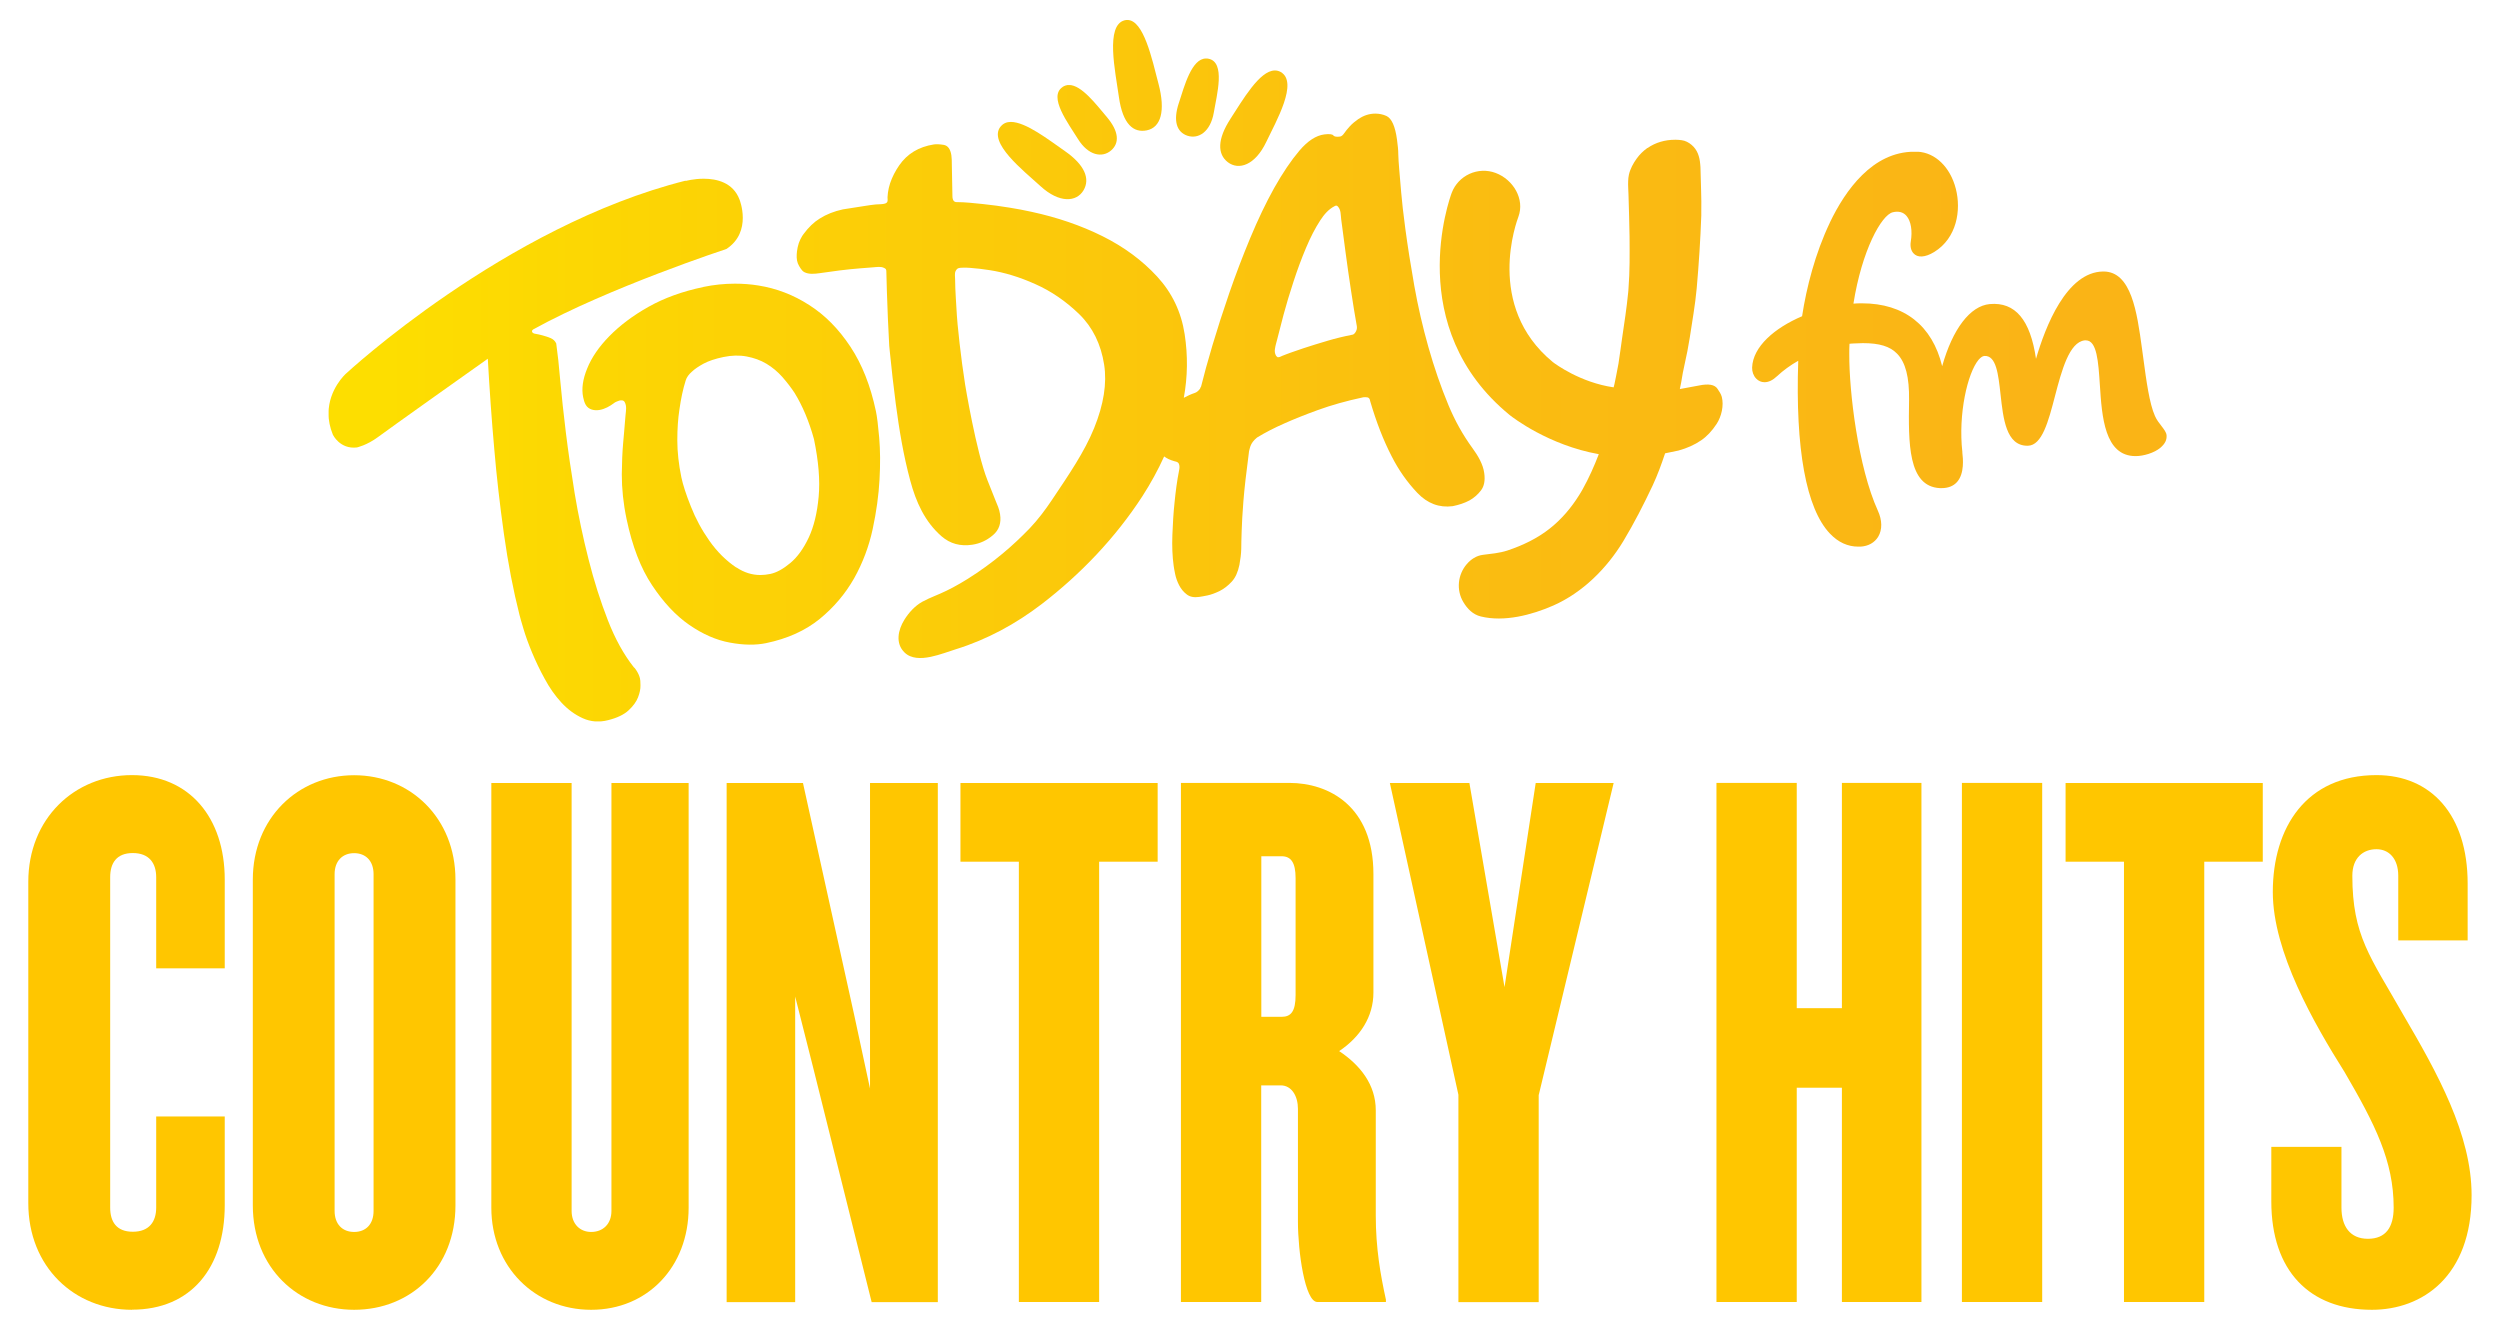
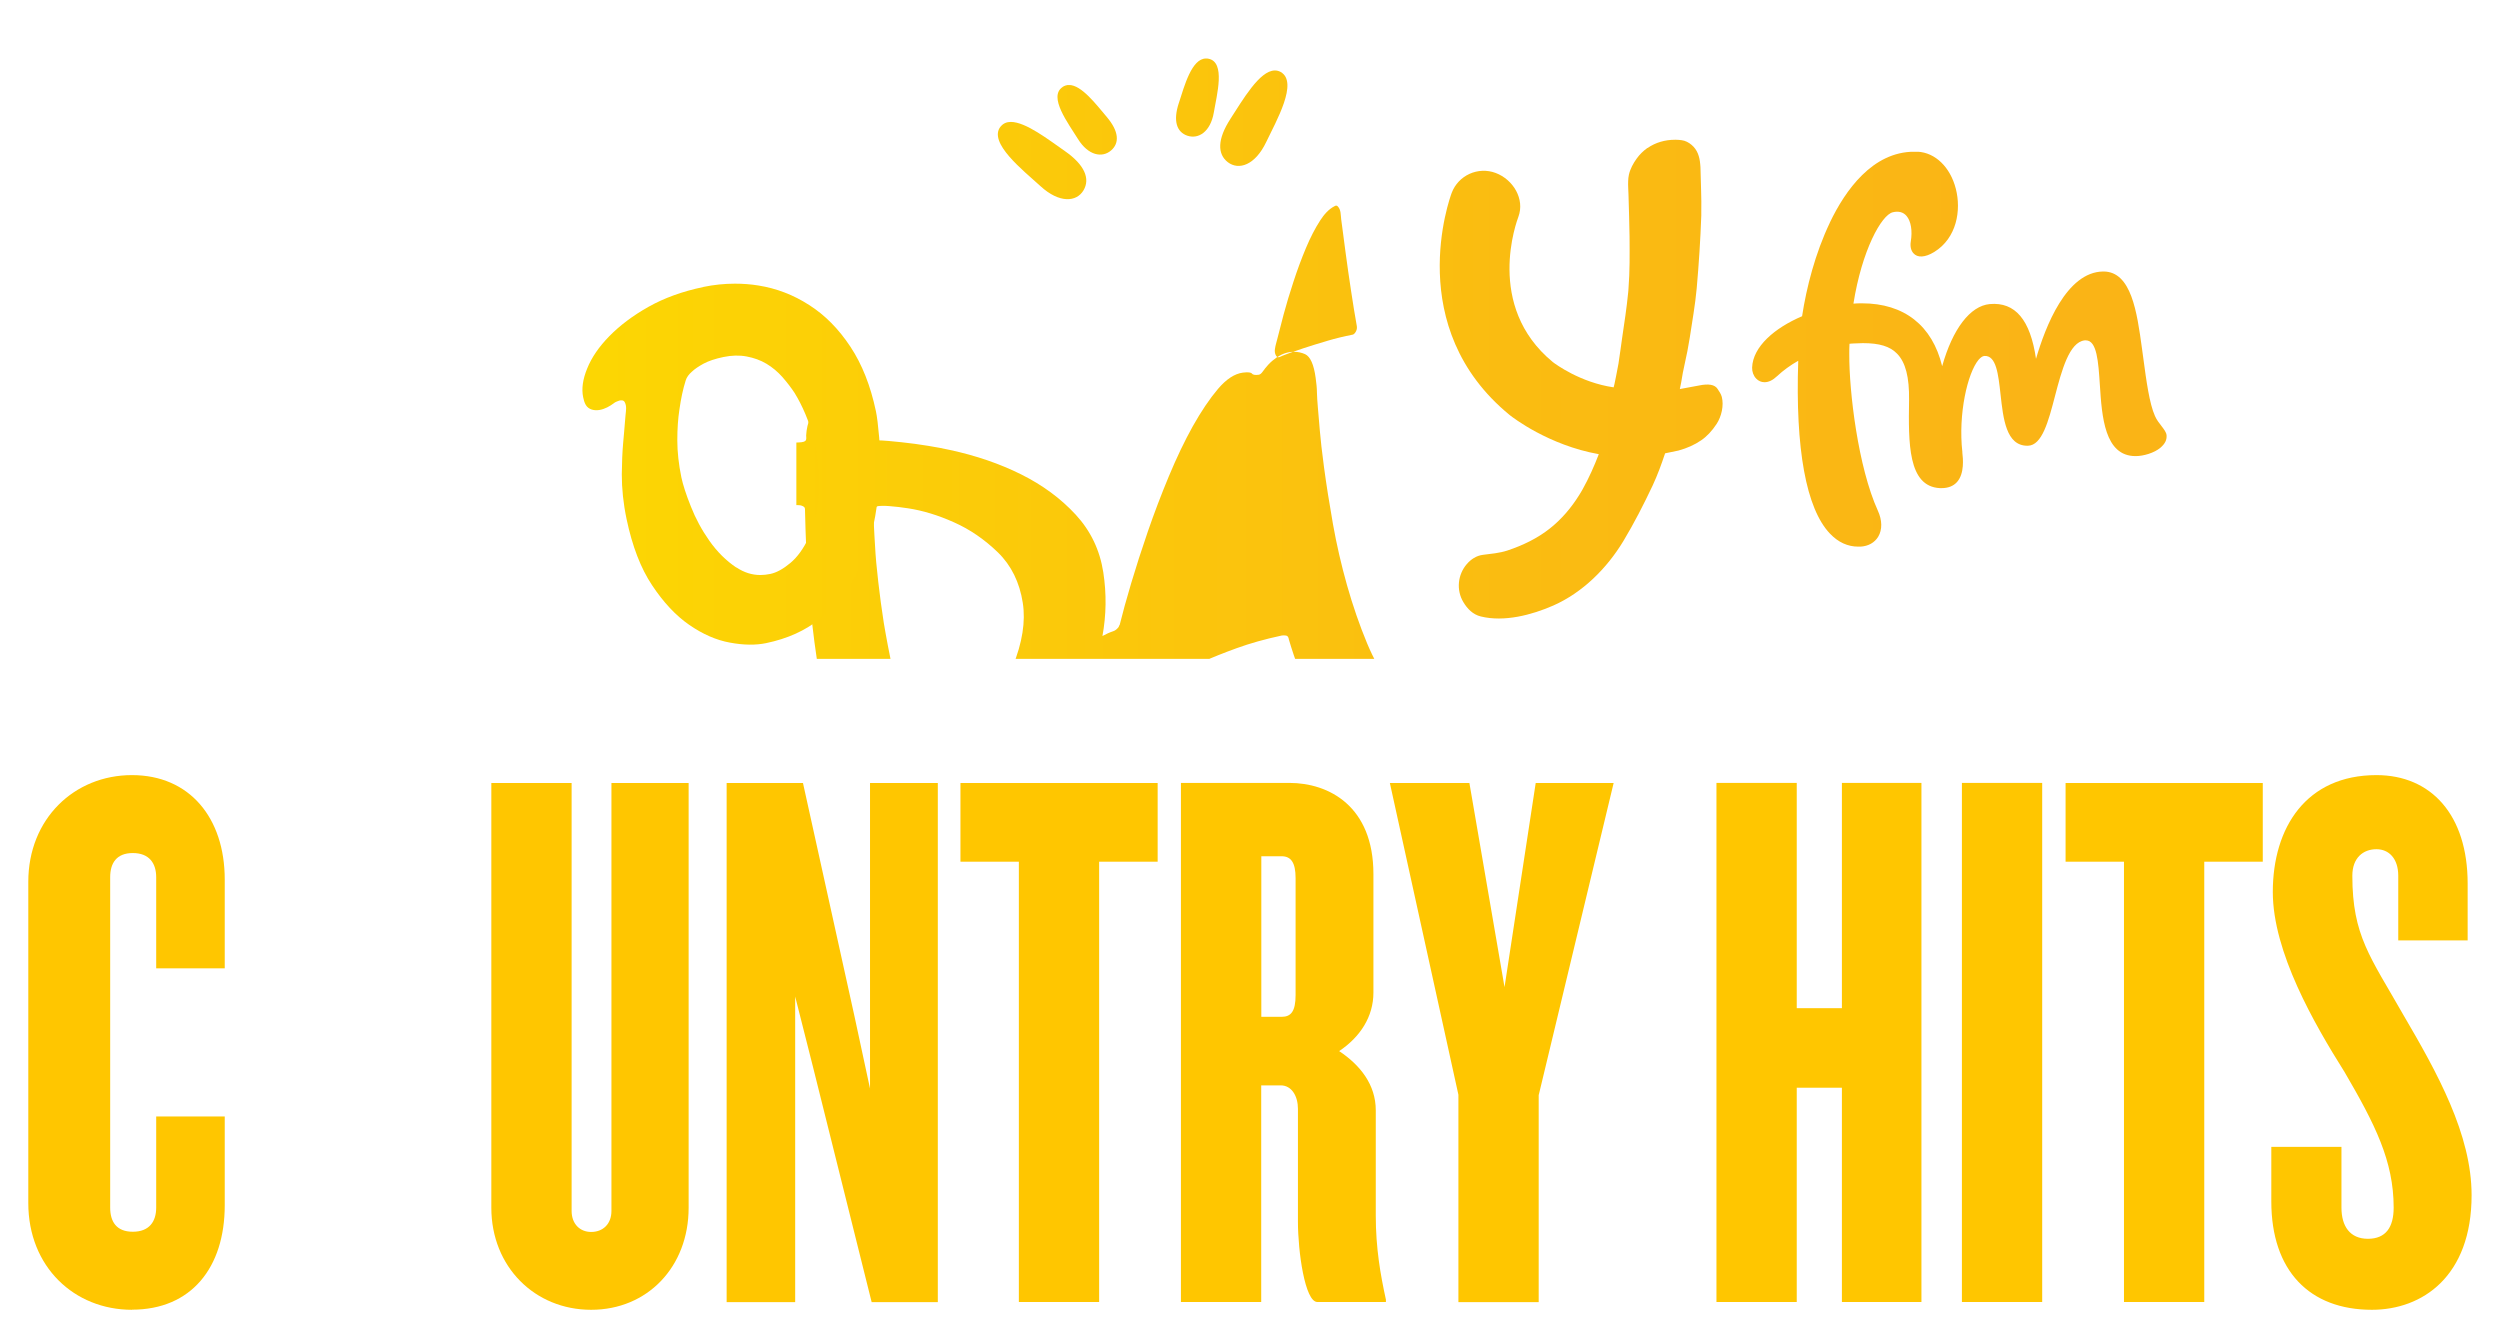
<svg xmlns="http://www.w3.org/2000/svg" xmlns:xlink="http://www.w3.org/1999/xlink" id="Layer_1" version="1.1" viewBox="0 0 234.16 124.56">
  <defs>
    <style>.st0 { fill: none; } .st1 { fill: url('#linear-gradient2'); } .st2 { fill: url('#linear-gradient1'); } .st3 { fill: url('#linear-gradient9'); } .st4 { fill: url('#linear-gradient3'); } .st5 { fill: url('#linear-gradient6'); } .st6 { fill: url('#linear-gradient8'); } .st7 { fill: url('#linear-gradient7'); } .st8 { fill: url('#linear-gradient5'); } .st9 { fill: url('#linear-gradient4'); } .st10 { fill: url('#linear-gradient'); } .st11 { fill: #ffc600; } .st12 { clip-path: url('#clippath-10'); } .st13 { clip-path: url('#clippath-1'); } .st14 { clip-path: url('#clippath-3'); } .st15 { clip-path: url('#clippath-4'); } .st16 { clip-path: url('#clippath-2'); } .st17 { clip-path: url('#clippath-7'); } .st18 { clip-path: url('#clippath-6'); } .st19 { clip-path: url('#clippath-9'); } .st20 { clip-path: url('#clippath-8'); } .st21 { clip-path: url('#clippath-5'); } .st22 { clip-path: url('#clippath'); }</style>
    <clipPath id="clippath">
      <rect class="st0" x="30.78" y="1.87" width="172.17" height="65.7" />
    </clipPath>
    <clipPath id="clippath-1">
      <path class="st0" d="M171.39,20.86c-1.37,2.87-2.19,6.07-2.6,8.76-2.58,1.1-4.61,2.85-4.68,4.81-.01.39.13.77.38,1.03.21.22.48.34.78.34.39,0,.78-.19,1.18-.57.57-.53,1.24-1.02,1.98-1.44-.28,8.26.74,13.85,2.97,16.19.77.81,1.66,1.22,2.65,1.22.07,0,.14,0,.21,0,.73-.04,1.32-.37,1.66-.93.39-.65.38-1.54-.03-2.43-1.86-4.09-2.7-11.18-2.68-14.69,0-.32,0-.63.02-.95.13-.01.27-.03.4-.03.31-.02.6-.03.86-.03,1.54,0,2.53.3,3.19.98.8.81,1.16,2.2,1.13,4.36-.06,3.98-.12,8.09,2.89,8.24.05,0,.11,0,.16,0,.61,0,1.1-.19,1.44-.57.72-.81.56-2.22.5-2.75v-.07c-.4-3.56.49-7.4,1.52-8.63.19-.22.38-.35.54-.36,1.12-.07,1.31,1.72,1.52,3.62.25,2.25.52,4.79,2.51,4.79h.05c1.33-.03,1.92-2.28,2.54-4.66.62-2.37,1.33-5.05,2.78-5.21.04,0,.07,0,.11,0,1.04,0,1.17,2.02,1.31,4.16.19,2.98.44,6.68,3.34,6.68h.04c.68,0,1.72-.29,2.3-.79.43-.37.6-.73.57-1.15-.02-.29-.24-.56-.48-.88-.21-.27-.45-.57-.61-.94-.52-1.16-.81-3.32-1.09-5.41-.04-.32-.09-.64-.13-.95-.46-3.36-.99-7.17-3.6-7.17h-.03c-3.44.04-5.42,5.18-6.29,8.18-.53-3.66-1.95-5.34-4.33-5.13-1.84.17-3.48,2.33-4.46,5.82-.92-3.81-3.56-5.89-7.51-5.89h-.12c-.23,0-.45.01-.68.03.79-4.99,2.62-8.31,3.69-8.56.54-.13.98-.01,1.28.34.42.49.57,1.39.4,2.42-.07.43.02.82.24,1.07.38.45,1.1.42,1.96-.11,2.11-1.3,2.54-3.91,2.02-5.92-.52-2.03-1.93-3.39-3.58-3.47-.1,0-.2,0-.31,0-3.91,0-6.46,3.61-7.91,6.64" />
    </clipPath>
    <linearGradient id="linear-gradient" x1="-278.51" y1="-243.87" x2="-278.31" y2="-243.87" gradientTransform="translate(240092.38 -210174.35) scale(861.96 -861.96)" gradientUnits="userSpaceOnUse">
      <stop offset="0" stop-color="#fdde00" />
      <stop offset=".05" stop-color="#fdde00" />
      <stop offset=".2" stop-color="#fcd404" />
      <stop offset=".66" stop-color="#fabc11" />
      <stop offset=".95" stop-color="#fab416" />
      <stop offset="1" stop-color="#fab416" />
    </linearGradient>
    <clipPath id="clippath-2">
      <path class="st0" d="M115.25,11.13c-1.24,1.91-1.23,3.3-.25,4.06,1.03.79,2.56.28,3.59-1.87.94-1.97,3.05-5.63,1.36-6.58-.18-.1-.36-.14-.54-.14-1.44,0-3.03,2.8-4.17,4.54" />
    </clipPath>
    <linearGradient id="linear-gradient1" x1="-278.51" y1="-243.85" x2="-278.31" y2="-243.85" xlink:href="#linear-gradient" />
    <clipPath id="clippath-3">
      <path class="st0" d="M110.41,9.66c-.55,1.68-.19,2.71.8,3.05,1.04.35,2.17-.36,2.48-2.17.28-1.66,1.12-4.72-.5-5.04-.08-.02-.15-.02-.23-.02-1.34,0-2.02,2.55-2.55,4.19" />
    </clipPath>
    <linearGradient id="linear-gradient2" y1="-243.84" x2="-278.31" y2="-243.84" xlink:href="#linear-gradient" />
    <clipPath id="clippath-4">
-       <path class="st0" d="M105.34,1.9c-1.83.46-.87,4.81-.54,7.18.36,2.58,1.38,3.38,2.61,3.13,1.33-.27,1.77-1.82,1.1-4.36-.61-2.34-1.39-5.98-2.92-5.98-.08,0-.17.01-.25.03" />
-     </clipPath>
+       </clipPath>
    <linearGradient id="linear-gradient3" x1="-278.51" y1="-243.84" x2="-278.31" y2="-243.84" xlink:href="#linear-gradient" />
    <clipPath id="clippath-5">
      <path class="st0" d="M99.53,8.15c-1.38.91.55,3.43,1.43,4.86.97,1.57,2.28,1.8,3.11,1.08.8-.69.74-1.78-.4-3.13-1-1.18-2.37-3-3.54-3-.21,0-.41.06-.6.18" />
    </clipPath>
    <linearGradient id="linear-gradient4" x1="-278.51" y1="-243.85" x2="-278.31" y2="-243.85" xlink:href="#linear-gradient" />
    <clipPath id="clippath-6">
      <path class="st0" d="M93.72,11.85c-1.21,1.51,2.13,4.12,3.74,5.59,1.76,1.61,3.37,1.5,4.03.38.63-1.07.12-2.37-1.75-3.67-1.51-1.05-3.66-2.73-5.06-2.73-.38,0-.71.13-.95.43" />
    </clipPath>
    <linearGradient id="linear-gradient5" x1="-278.51" y1="-243.85" x2="-278.31" y2="-243.85" xlink:href="#linear-gradient" />
    <clipPath id="clippath-7">
      <path class="st0" d="M154.3,13.86c-.38.27-.72.6-1,.99-.32.44-.61.97-.73,1.51-.04.2-.07.41-.07.61-.02.41.02.83.03,1.24.03,1.32.09,2.64.1,3.96.01,1.62.03,3.26-.1,4.87,0,.12-.02.24-.03.37-.14,1.43-.36,2.86-.57,4.28-.11.75-.2,1.5-.32,2.25,0,.03,0,.05-.01.08-.03.19-.43,2.27-.46,2.26-3.12-.45-5.47-2.19-5.7-2.37-6.39-5.26-3.35-13.25-3.22-13.61.61-1.65-.48-3.48-2.13-4.1-1.65-.62-3.5.22-4.12,1.87-.19.51-4.58,12.61,5.44,20.81.01.01.03.02.04.03.23.18,3.59,2.79,8.3,3.63-.43,1.12-.92,2.22-1.51,3.28-.11.19-.22.39-.34.57-.73,1.17-1.63,2.23-2.71,3.09-1.19.95-2.56,1.6-3.99,2.08-.76.25-1.54.31-2.32.41-.6.08-1.1.41-1.49.86-.86.99-1,2.44-.33,3.56.38.64.9,1.17,1.64,1.35,2.19.54,4.77-.14,6.78-1.02,2.76-1.22,5.02-3.48,6.57-6.04,1.01-1.68,1.91-3.44,2.75-5.22.45-.97.82-1.98,1.16-3,.38-.08.79-.16,1.25-.26.81-.22,1.52-.54,2.13-.96.53-.36,1.01-.87,1.45-1.54.45-.69.69-1.72.48-2.53-.07-.27-.25-.52-.4-.75-.26-.4-.84-.5-1.75-.31-.23.05-.83.16-1.78.33l.13-.64.15-.88.43-2.04c.06-.42.16-.83.22-1.25.23-1.54.51-3.07.65-4.62.2-2.27.35-4.55.43-6.83,0-.11,0-.22,0-.34.03-1.31-.05-2.61-.07-3.91,0-.18-.01-.37-.03-.55-.06-.69-.25-1.35-.82-1.82-.25-.21-.58-.39-.92-.43-.17-.02-.34-.04-.51-.04-.04,0-.09,0-.13,0-.9,0-1.8.25-2.55.77" />
    </clipPath>
    <linearGradient id="linear-gradient6" x1="-278.51" y1="-243.87" x2="-278.31" y2="-243.87" xlink:href="#linear-gradient" />
    <clipPath id="clippath-8">
-       <path class="st0" d="M119.63,33.42c-.05-.02-.09-.07-.12-.12-.11-.19-.13-.43-.09-.64.04-.29.13-.57.2-.85.16-.64.36-1.42.61-2.36.25-.94.56-1.96.92-3.06.36-1.11.75-2.16,1.17-3.16.42-1,.87-1.87,1.34-2.59.35-.54.78-1.05,1.36-1.34.05-.03.11-.05.16-.04.05,0,.09.05.13.08.3.32.26.79.31,1.19.03.25.07.5.1.75.1.78.21,1.57.31,2.35.15,1.13.32,2.32.51,3.57.19,1.25.37,2.38.55,3.37.03.22-.03.42-.18.62-.08.1-.16.15-.24.16-.77.15-1.56.34-2.37.58-.81.24-1.55.47-2.22.69-.4.13-.79.27-1.19.41-.26.1-.53.19-.79.3-.1.04-.24.13-.37.13-.03,0-.07,0-.1-.02M127.25,11.13c-.34.24-.62.48-.83.71-.21.23-.38.44-.51.63-.13.19-.26.3-.39.32-.35.05-.56,0-.64-.11s-.36-.15-.84-.09c-.78.1-1.56.61-2.34,1.53-.78.92-1.56,2.08-2.35,3.48-.78,1.4-1.53,2.97-2.25,4.7-.72,1.73-1.37,3.44-1.96,5.15-.59,1.71-1.11,3.33-1.57,4.87-.46,1.54-.81,2.83-1.07,3.88-.04.05-.07.12-.1.21-.15.2-.31.33-.48.39-.36.12-.71.28-1.04.46.36-1.96.39-3.95.08-5.96-.32-2.08-1.18-3.88-2.58-5.4-1.4-1.52-3.11-2.78-5.12-3.78-2.01-1-4.23-1.76-6.64-2.28-.68-.15-1.36-.28-2.05-.39-.84-.14-1.68-.25-2.52-.34-.81-.08-1.63-.18-2.44-.18-.05,0-.09,0-.14-.02-.21-.07-.26-.32-.26-.51-.02-.87-.04-1.73-.05-2.6,0-.69-.02-1.11-.05-1.26-.09-.58-.33-.9-.71-.97-.38-.06-.69-.08-.94-.04-1.4.22-2.48.87-3.23,1.95-.36.52-.66,1.09-.86,1.69-.09.28-.16.57-.2.87-.02.14-.03.29-.04.43,0,.13.03.29-.01.41-.03.09-.12.15-.2.18-.27.09-.62.06-.9.09-.32.03-.64.08-.96.13-.58.09-1.28.2-2.11.33-.82.18-1.54.46-2.17.86-.54.33-1.05.82-1.52,1.46-.04.06-.08.11-.12.17-.13.21-.24.44-.32.67-.08.25-.14.51-.17.77-.04.39-.06.76.08,1.13.07.17.16.32.26.47.1.14.19.27.35.35.42.22.96.16,1.41.1.24-.04.87-.12,1.89-.26.65-.08,1.31-.15,1.96-.2.39-.03.77-.06,1.16-.09.35-.02.73-.11,1.06.06.07.03.14.08.17.15.03.06.03.13.03.19.01.62.03,1.23.05,1.85.05,1.7.13,3.4.22,5.09.02.17.03.34.05.51.16,1.64.35,3.28.56,4.91.32,2.43.72,4.85,1.36,7.22.53,1.98,1.36,3.85,2.94,5.22.8.69,1.76.95,2.87.78.73-.11,1.37-.41,1.94-.9.57-.48.79-1.14.66-1.96-.04-.24-.1-.47-.18-.68-.08-.21-.16-.41-.24-.59l-.76-1.91c-1.06-2.68-2.09-8.95-2.09-8.95-.2-1.31-.38-2.59-.52-3.86-.15-1.27-.25-2.39-.3-3.37-.03-.6-.08-1.19-.1-1.79-.01-.28-.02-.56-.02-.85,0-.24-.06-.53.04-.76.03-.08.09-.15.15-.21.15-.13.4-.11.59-.12.21,0,.43,0,.64.02.6.04,1.2.12,1.8.21,1.37.21,2.8.64,4.29,1.31,1.49.66,2.86,1.6,4.12,2.82,1.25,1.22,2.03,2.8,2.33,4.73.27,1.74-.04,3.72-.94,5.94-.9,2.22-2.36,4.35-3.94,6.71-.63.94-1.31,1.85-2.09,2.67-.8.83-1.64,1.62-2.53,2.36-1.04.87-2.14,1.66-3.28,2.38-.45.28-.91.55-1.38.8-.2.11-.4.21-.61.31-.74.37-1.53.63-2.26,1.03-.7.39-1.27,1.02-1.69,1.7-.58.94-.86,2.2.03,3.06.61.59,1.53.59,2.45.4.86-.18,1.73-.52,2.35-.71,2.93-.91,5.61-2.37,8.04-4.23,3.66-2.81,6.92-6.23,9.43-10.1.78-1.21,1.46-2.45,2.04-3.73.12.09.25.17.39.24.18.09.38.15.57.21.19.05.35.06.43.27.07.18.05.39.01.58-.2,1-.33,2.03-.43,3.05-.1.94-.16,1.94-.2,3-.04,1.06,0,2.03.12,2.89.02.17.07.43.14.78.07.34.19.69.37,1.04.18.35.42.64.71.86.29.23.68.31,1.16.24.17-.02.43-.07.78-.14.34-.07.72-.21,1.14-.41.41-.21.79-.5,1.14-.88.35-.38.58-.9.72-1.58.1-.54.16-1.04.17-1.48,0-.44.02-1.01.04-1.69.02-.69.07-1.61.16-2.76.09-1.16.27-2.72.53-4.7.03-.14.07-.3.13-.48.1-.28.3-.55.62-.81.73-.45,1.6-.9,2.6-1.34.83-.37,1.87-.79,3.11-1.24,1.24-.45,2.65-.85,4.24-1.19.13-.02.26-.01.4.01.14.03.22.15.25.36.57,1.95,1.24,3.67,2.01,5.16.65,1.28,1.45,2.42,2.4,3.42.95,1,2.05,1.41,3.31,1.25.6-.12,1.13-.3,1.58-.54.41-.23.77-.54,1.07-.93.3-.39.41-.93.31-1.63-.11-.84-.6-1.65-1.09-2.32-.92-1.26-1.66-2.6-2.26-4.04-.71-1.71-1.34-3.53-1.88-5.44-.54-1.91-.98-3.83-1.32-5.74-.34-1.92-.62-3.7-.84-5.34-.19-1.43-.32-2.57-.39-3.42-.07-.85-.13-1.56-.18-2.12-.05-.57-.08-1.05-.09-1.44,0-.4-.05-.85-.12-1.37-.17-1.26-.5-1.99-.99-2.22-.33-.15-.69-.22-1.04-.22-.55,0-1.1.17-1.56.5" />
+       <path class="st0" d="M119.63,33.42c-.05-.02-.09-.07-.12-.12-.11-.19-.13-.43-.09-.64.04-.29.13-.57.2-.85.16-.64.36-1.42.61-2.36.25-.94.56-1.96.92-3.06.36-1.11.75-2.16,1.17-3.16.42-1,.87-1.87,1.34-2.59.35-.54.78-1.05,1.36-1.34.05-.03.11-.05.16-.04.05,0,.09.05.13.08.3.32.26.79.31,1.19.03.25.07.5.1.75.1.78.21,1.57.31,2.35.15,1.13.32,2.32.51,3.57.19,1.25.37,2.38.55,3.37.03.22-.03.42-.18.62-.08.1-.16.15-.24.16-.77.15-1.56.34-2.37.58-.81.24-1.55.47-2.22.69-.4.13-.79.27-1.19.41-.26.1-.53.19-.79.3-.1.04-.24.13-.37.13-.03,0-.07,0-.1-.02c-.34.24-.62.48-.83.71-.21.23-.38.44-.51.63-.13.19-.26.3-.39.32-.35.05-.56,0-.64-.11s-.36-.15-.84-.09c-.78.1-1.56.61-2.34,1.53-.78.92-1.56,2.08-2.35,3.48-.78,1.4-1.53,2.97-2.25,4.7-.72,1.73-1.37,3.44-1.96,5.15-.59,1.71-1.11,3.33-1.57,4.87-.46,1.54-.81,2.83-1.07,3.88-.04.05-.07.12-.1.21-.15.2-.31.33-.48.39-.36.12-.71.28-1.04.46.36-1.96.39-3.95.08-5.96-.32-2.08-1.18-3.88-2.58-5.4-1.4-1.52-3.11-2.78-5.12-3.78-2.01-1-4.23-1.76-6.64-2.28-.68-.15-1.36-.28-2.05-.39-.84-.14-1.68-.25-2.52-.34-.81-.08-1.63-.18-2.44-.18-.05,0-.09,0-.14-.02-.21-.07-.26-.32-.26-.51-.02-.87-.04-1.73-.05-2.6,0-.69-.02-1.11-.05-1.26-.09-.58-.33-.9-.71-.97-.38-.06-.69-.08-.94-.04-1.4.22-2.48.87-3.23,1.95-.36.52-.66,1.09-.86,1.69-.09.28-.16.57-.2.87-.02.14-.03.29-.04.43,0,.13.03.29-.01.41-.03.09-.12.15-.2.18-.27.09-.62.06-.9.09-.32.03-.64.08-.96.13-.58.09-1.28.2-2.11.33-.82.18-1.54.46-2.17.86-.54.33-1.05.82-1.52,1.46-.04.06-.08.11-.12.17-.13.21-.24.44-.32.67-.08.25-.14.51-.17.77-.04.39-.06.76.08,1.13.07.17.16.32.26.47.1.14.19.27.35.35.42.22.96.16,1.41.1.24-.04.87-.12,1.89-.26.65-.08,1.31-.15,1.96-.2.39-.03.77-.06,1.16-.09.35-.02.73-.11,1.06.06.07.03.14.08.17.15.03.06.03.13.03.19.01.62.03,1.23.05,1.85.05,1.7.13,3.4.22,5.09.02.17.03.34.05.51.16,1.64.35,3.28.56,4.91.32,2.43.72,4.85,1.36,7.22.53,1.98,1.36,3.85,2.94,5.22.8.69,1.76.95,2.87.78.73-.11,1.37-.41,1.94-.9.57-.48.79-1.14.66-1.96-.04-.24-.1-.47-.18-.68-.08-.21-.16-.41-.24-.59l-.76-1.91c-1.06-2.68-2.09-8.95-2.09-8.95-.2-1.31-.38-2.59-.52-3.86-.15-1.27-.25-2.39-.3-3.37-.03-.6-.08-1.19-.1-1.79-.01-.28-.02-.56-.02-.85,0-.24-.06-.53.04-.76.03-.08.09-.15.15-.21.15-.13.4-.11.59-.12.21,0,.43,0,.64.02.6.04,1.2.12,1.8.21,1.37.21,2.8.64,4.29,1.31,1.49.66,2.86,1.6,4.12,2.82,1.25,1.22,2.03,2.8,2.33,4.73.27,1.74-.04,3.72-.94,5.94-.9,2.22-2.36,4.35-3.94,6.71-.63.94-1.31,1.85-2.09,2.67-.8.83-1.64,1.62-2.53,2.36-1.04.87-2.14,1.66-3.28,2.38-.45.28-.91.55-1.38.8-.2.11-.4.21-.61.31-.74.37-1.53.63-2.26,1.03-.7.39-1.27,1.02-1.69,1.7-.58.94-.86,2.2.03,3.06.61.59,1.53.59,2.45.4.86-.18,1.73-.52,2.35-.71,2.93-.91,5.61-2.37,8.04-4.23,3.66-2.81,6.92-6.23,9.43-10.1.78-1.21,1.46-2.45,2.04-3.73.12.09.25.17.39.24.18.09.38.15.57.21.19.05.35.06.43.27.07.18.05.39.01.58-.2,1-.33,2.03-.43,3.05-.1.94-.16,1.94-.2,3-.04,1.06,0,2.03.12,2.89.02.17.07.43.14.78.07.34.19.69.37,1.04.18.35.42.64.71.86.29.23.68.31,1.16.24.17-.02.43-.07.78-.14.34-.07.72-.21,1.14-.41.41-.21.79-.5,1.14-.88.35-.38.58-.9.72-1.58.1-.54.16-1.04.17-1.48,0-.44.02-1.01.04-1.69.02-.69.07-1.61.16-2.76.09-1.16.27-2.72.53-4.7.03-.14.07-.3.13-.48.1-.28.3-.55.62-.81.73-.45,1.6-.9,2.6-1.34.83-.37,1.87-.79,3.11-1.24,1.24-.45,2.65-.85,4.24-1.19.13-.02.26-.01.4.01.14.03.22.15.25.36.57,1.95,1.24,3.67,2.01,5.16.65,1.28,1.45,2.42,2.4,3.42.95,1,2.05,1.41,3.31,1.25.6-.12,1.13-.3,1.58-.54.41-.23.77-.54,1.07-.93.3-.39.41-.93.31-1.63-.11-.84-.6-1.65-1.09-2.32-.92-1.26-1.66-2.6-2.26-4.04-.71-1.71-1.34-3.53-1.88-5.44-.54-1.91-.98-3.83-1.32-5.74-.34-1.92-.62-3.7-.84-5.34-.19-1.43-.32-2.57-.39-3.42-.07-.85-.13-1.56-.18-2.12-.05-.57-.08-1.05-.09-1.44,0-.4-.05-.85-.12-1.37-.17-1.26-.5-1.99-.99-2.22-.33-.15-.69-.22-1.04-.22-.55,0-1.1.17-1.56.5" />
    </clipPath>
    <linearGradient id="linear-gradient7" y1="-243.88" x2="-278.31" y2="-243.88" xlink:href="#linear-gradient" />
    <clipPath id="clippath-9">
      <path class="st0" d="M68.97,53.16c-.96-.64-1.8-1.48-2.52-2.5-.72-1.02-1.3-2.1-1.74-3.22-.45-1.12-.74-2.03-.89-2.73-.25-1.22-.38-2.37-.38-3.47,0-1.1.07-2.06.2-2.9.14-.99.33-1.9.59-2.72.09-.29.29-.56.58-.81.26-.25.62-.49,1.09-.75.47-.25,1.09-.46,1.86-.62.77-.16,1.5-.18,2.18-.05.68.13,1.3.35,1.85.68.55.33,1.04.74,1.47,1.22.43.49.81.98,1.15,1.49.76,1.23,1.37,2.68,1.83,4.35.43,2.07.58,3.86.44,5.39-.14,1.53-.45,2.81-.93,3.83-.48,1.02-1.05,1.82-1.72,2.38-.67.56-1.3.91-1.89,1.03-.31.06-.61.1-.91.1-.8,0-1.55-.24-2.25-.71M65.89,26.88c-1.98.41-3.7,1.04-5.17,1.87-1.47.83-2.68,1.75-3.65,2.74-.97.99-1.66,2-2.07,3.02-.42,1.02-.54,1.92-.38,2.69.05.25.12.51.25.73.26.44.8.55,1.27.47.51-.08.98-.35,1.38-.65.03-.02.05-.04.08-.06.04-.02.16-.08.17-.08.08-.03.16-.07.24-.09.18-.04.4-.05.5.14.21.38.12.82.08,1.22-.05.56-.09,1.12-.14,1.68-.03.3-.05.6-.08.9h0c-.08.89-.12,1.88-.13,2.98,0,1.32.14,2.72.45,4.19.53,2.52,1.32,4.59,2.39,6.19,1.06,1.6,2.22,2.84,3.48,3.71,1.26.87,2.53,1.43,3.81,1.66,1.29.24,2.41.25,3.38.05,2.02-.42,3.69-1.18,5.03-2.27,1.33-1.09,2.4-2.36,3.22-3.8.81-1.45,1.39-2.99,1.74-4.62.35-1.63.56-3.18.64-4.63.08-1.45.07-2.76-.03-3.92-.1-1.15-.2-1.98-.31-2.49-.5-2.37-1.29-4.38-2.39-6.04-1.1-1.66-2.38-2.96-3.86-3.9-1.47-.95-3.06-1.56-4.76-1.83-.73-.12-1.46-.17-2.19-.17-.98,0-1.98.1-2.98.31" />
    </clipPath>
    <linearGradient id="linear-gradient8" x1="-278.51" y1="-243.88" x2="-278.31" y2="-243.88" xlink:href="#linear-gradient" />
    <clipPath id="clippath-10">
      <path class="st0" d="M64.22,16.92c-16.95,4.26-31.83,18.09-31.83,18.09,0,0-1.61,1.44-1.62,3.7v.03c0,.61.12,1.27.41,1.98,0,0,.66,1.38,2.25,1.19,0,0,.93-.2,1.97-.97,1.31-.97,8.17-5.84,10.29-7.34.16,2.87.36,5.71.61,8.51.21,2.48.51,5.12.9,7.9.39,2.78.88,5.31,1.46,7.59.06.25.19.69.38,1.33.19.64.45,1.36.79,2.18.34.81.73,1.64,1.19,2.47.45.84.97,1.58,1.56,2.22.59.64,1.25,1.13,2,1.47.75.34,1.54.4,2.39.18.84-.21,1.48-.52,1.91-.92.43-.4.72-.8.88-1.21.16-.41.24-.79.23-1.13,0-.34-.02-.56-.05-.66-.06-.25-.18-.51-.36-.78-.09-.14-.16-.22-.22-.26-.94-1.19-1.75-2.66-2.43-4.41-.68-1.75-1.29-3.65-1.8-5.68-.53-2.08-.96-4.14-1.3-6.17-.33-2.03-.61-3.94-.83-5.73-.22-1.79-.39-3.4-.52-4.82-.12-1.42-.25-2.59-.38-3.51-.11-.24-.29-.4-.52-.5-.24-.1-.48-.18-.74-.25-.25-.07-.48-.12-.67-.15-.19-.03-.3-.09-.33-.19,0,0,0-.02-.01-.05,0-.08.06-.15.12-.18,7.07-3.91,18.09-7.53,18.09-7.53,2.45-1.61,1.23-4.62,1.23-4.62-.6-1.61-2.14-1.96-3.36-1.96-.94,0-1.69.21-1.69.21" />
    </clipPath>
    <linearGradient id="linear-gradient9" y1="-243.88" x2="-278.31" y2="-243.88" xlink:href="#linear-gradient" />
  </defs>
  <g id="Artwork_35">
    <g class="st22">
      <g class="st13">
        <rect class="st10" x="164.1" y="14.22" width="38.87" height="36.99" />
      </g>
      <g class="st16">
        <rect class="st2" x="114.01" y="6.59" width="7.64" height="9.38" />
      </g>
      <g class="st14">
        <rect class="st1" x="109.86" y="5.47" width="4.94" height="7.59" />
      </g>
      <g class="st15">
        <rect class="st4" x="103.51" y="1.87" width="5.67" height="10.59" />
      </g>
      <g class="st21">
        <rect class="st9" x="98.15" y="7.97" width="6.71" height="6.85" />
      </g>
      <g class="st18">
        <rect class="st8" x="92.51" y="11.42" width="9.61" height="7.63" />
      </g>
      <g class="st17">
        <rect class="st5" x="131.38" y="13.09" width="30.07" height="45.19" />
      </g>
      <g class="st20">
        <rect class="st7" x="74.59" y="10.62" width="64.52" height="51.09" />
      </g>
      <g class="st19">
        <rect class="st6" x="54.45" y="26.57" width="28.03" height="33.88" />
      </g>
      <g class="st12">
-         <rect class="st3" x="30.78" y="16.71" width="39.72" height="50.95" />
-       </g>
+         </g>
    </g>
  </g>
  <g>
    <path class="st11" d="M12.36,122.68c-5.4,0-9.71-4.02-9.71-10v-30.08c0-5.91,4.31-10,9.71-10s8.69,4.01,8.69,9.78v8.32h-6.42v-8.54c0-1.31-.66-2.26-2.19-2.26s-2.12.95-2.12,2.26v30.95c0,1.31.58,2.26,2.12,2.26s2.19-.95,2.19-2.26v-8.54h6.42v8.32c0,5.84-3.14,9.78-8.69,9.78Z" />
-     <path class="st11" d="M33.17,122.68c-5.26,0-9.49-3.94-9.49-9.78v-30.51c0-5.77,4.23-9.78,9.49-9.78s9.49,4.01,9.49,9.78v30.51c0,5.84-4.16,9.78-9.49,9.78ZM34.99,81.88c0-1.24-.73-1.97-1.82-1.97s-1.83.73-1.83,1.97v31.54c0,1.24.73,1.97,1.83,1.97s1.82-.73,1.82-1.97v-31.54Z" />
    <path class="st11" d="M55.36,122.68c-5.26,0-9.34-4.02-9.34-9.56v-39.78h7.52v40.08c0,1.24.8,1.97,1.83,1.97,1.09,0,1.9-.73,1.9-1.97v-40.08h7.23v39.78c0,5.55-3.87,9.56-9.12,9.56Z" />
    <path class="st11" d="M81.64,121.95l-5.48-21.97-1.68-6.64v28.62h-6.42v-48.62h7.15l4.82,21.83,1.46,6.79v-28.62h6.35v48.62h-6.2Z" />
    <path class="st11" d="M102.95,80.71v41.24h-7.52v-41.24h-5.47v-7.37h18.47v7.37h-5.48Z" />
    <path class="st11" d="M123.39,121.95c-1.17,0-1.82-4.75-1.82-7.52v-10.58c0-1.17-.58-2.19-1.61-2.19h-1.83v20.29h-7.52v-48.62h10.15c3.72,0,7.88,2.19,7.88,8.54v11.1c0,2.26-1.24,4.16-3.21,5.48,1.97,1.31,3.43,3.14,3.43,5.55v9.85c0,3.07.44,5.55.95,7.88v.22h-6.42ZM121.35,82.24c0-1.46-.44-2.04-1.31-2.04h-1.9v15.04h1.9c.88,0,1.31-.51,1.31-2.04v-10.95Z" />
    <path class="st11" d="M144.12,102.54v19.42h-7.52v-19.42l-6.42-29.2h7.45l3.29,19.12,2.92-19.12h7.3l-7.01,29.2Z" />
    <path class="st11" d="M172.52,121.95v-20.07h-4.23v20.07h-7.52v-48.62h7.52v21.1h4.23v-21.1h7.45v48.62h-7.45Z" />
    <path class="st11" d="M183.76,121.95v-48.62h7.52v48.62h-7.52Z" />
    <path class="st11" d="M206.46,80.71v41.24h-7.52v-41.24h-5.47v-7.37h18.47v7.37h-5.48Z" />
    <path class="st11" d="M222.16,122.68c-5.84,0-9.42-3.65-9.42-10.15v-5.11h6.57v5.69c0,1.75.8,2.92,2.48,2.92s2.41-1.09,2.41-2.92c0-4.38-1.75-7.81-4.6-12.7-2.85-4.53-6.72-11.24-6.72-16.86,0-6.06,3.14-10.95,9.71-10.95,5.11,0,8.54,3.72,8.54,10.15v5.33h-6.5v-6.06c0-1.61-.88-2.48-2.04-2.48-1.24,0-2.26.8-2.26,2.48,0,5.62,1.68,7.59,4.75,12.99,3.21,5.48,6.42,11.24,6.42,16.94,0,7.59-4.6,10.73-9.34,10.73Z" />
  </g>
</svg>